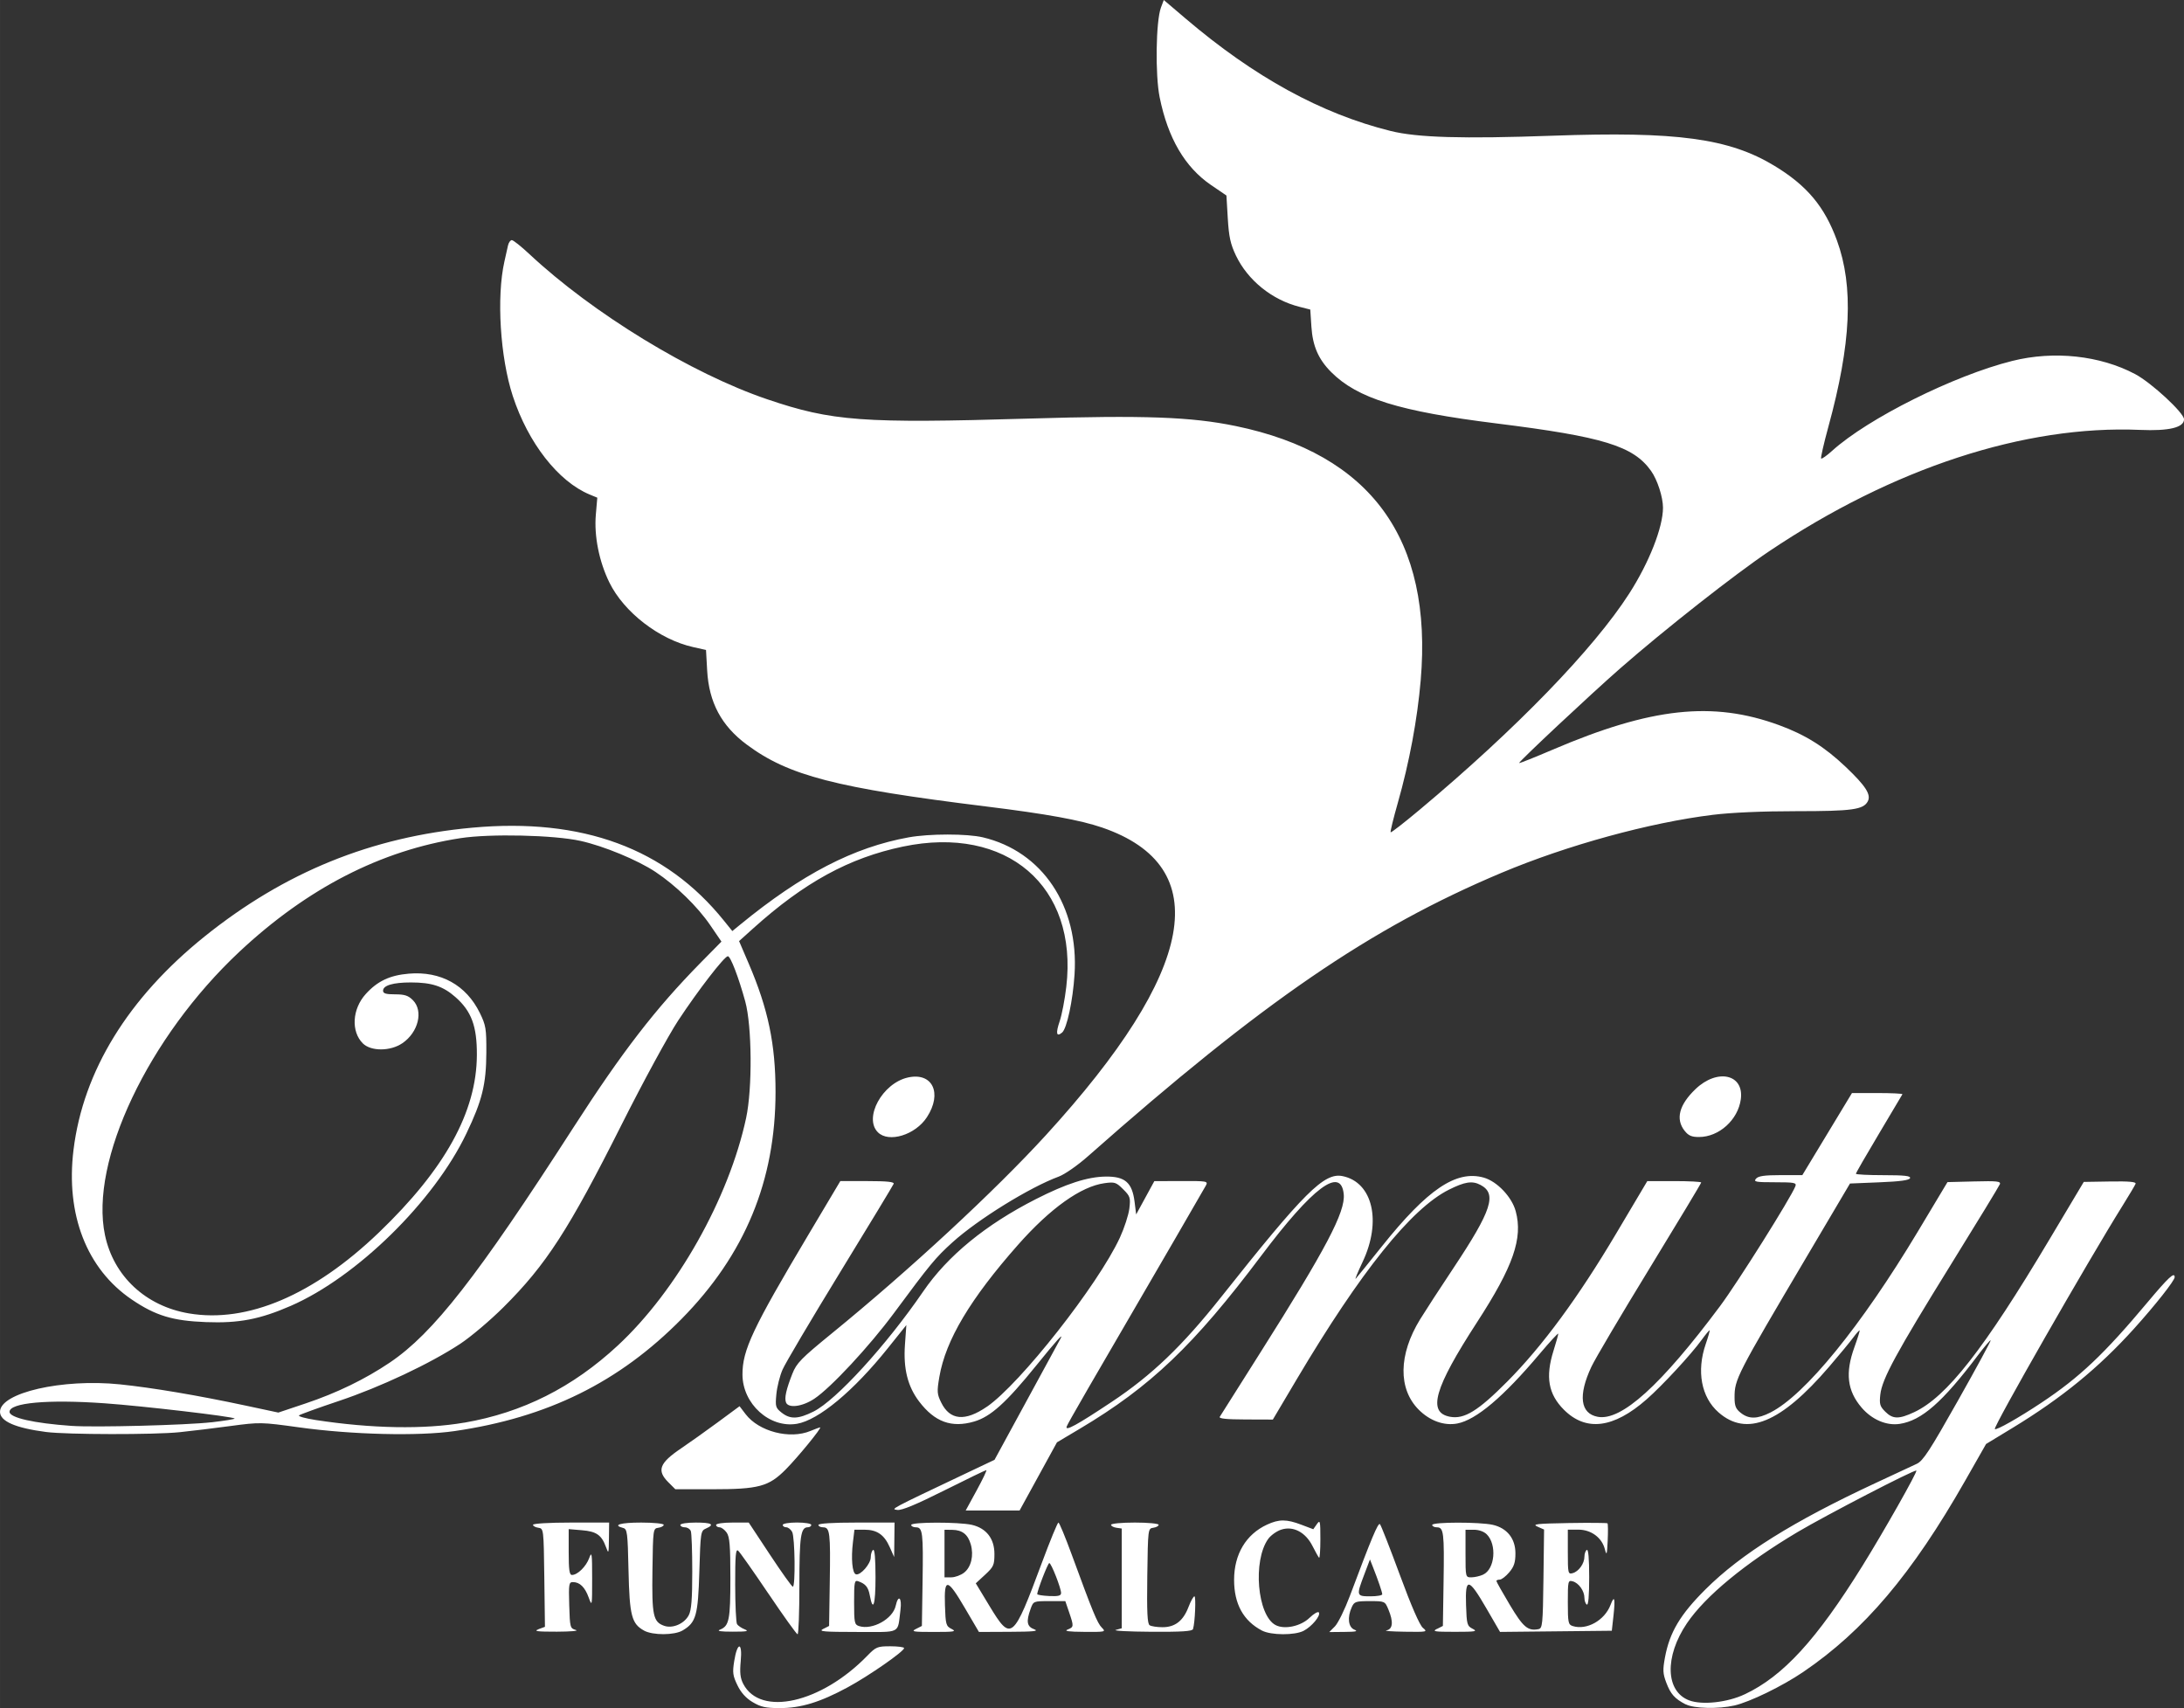
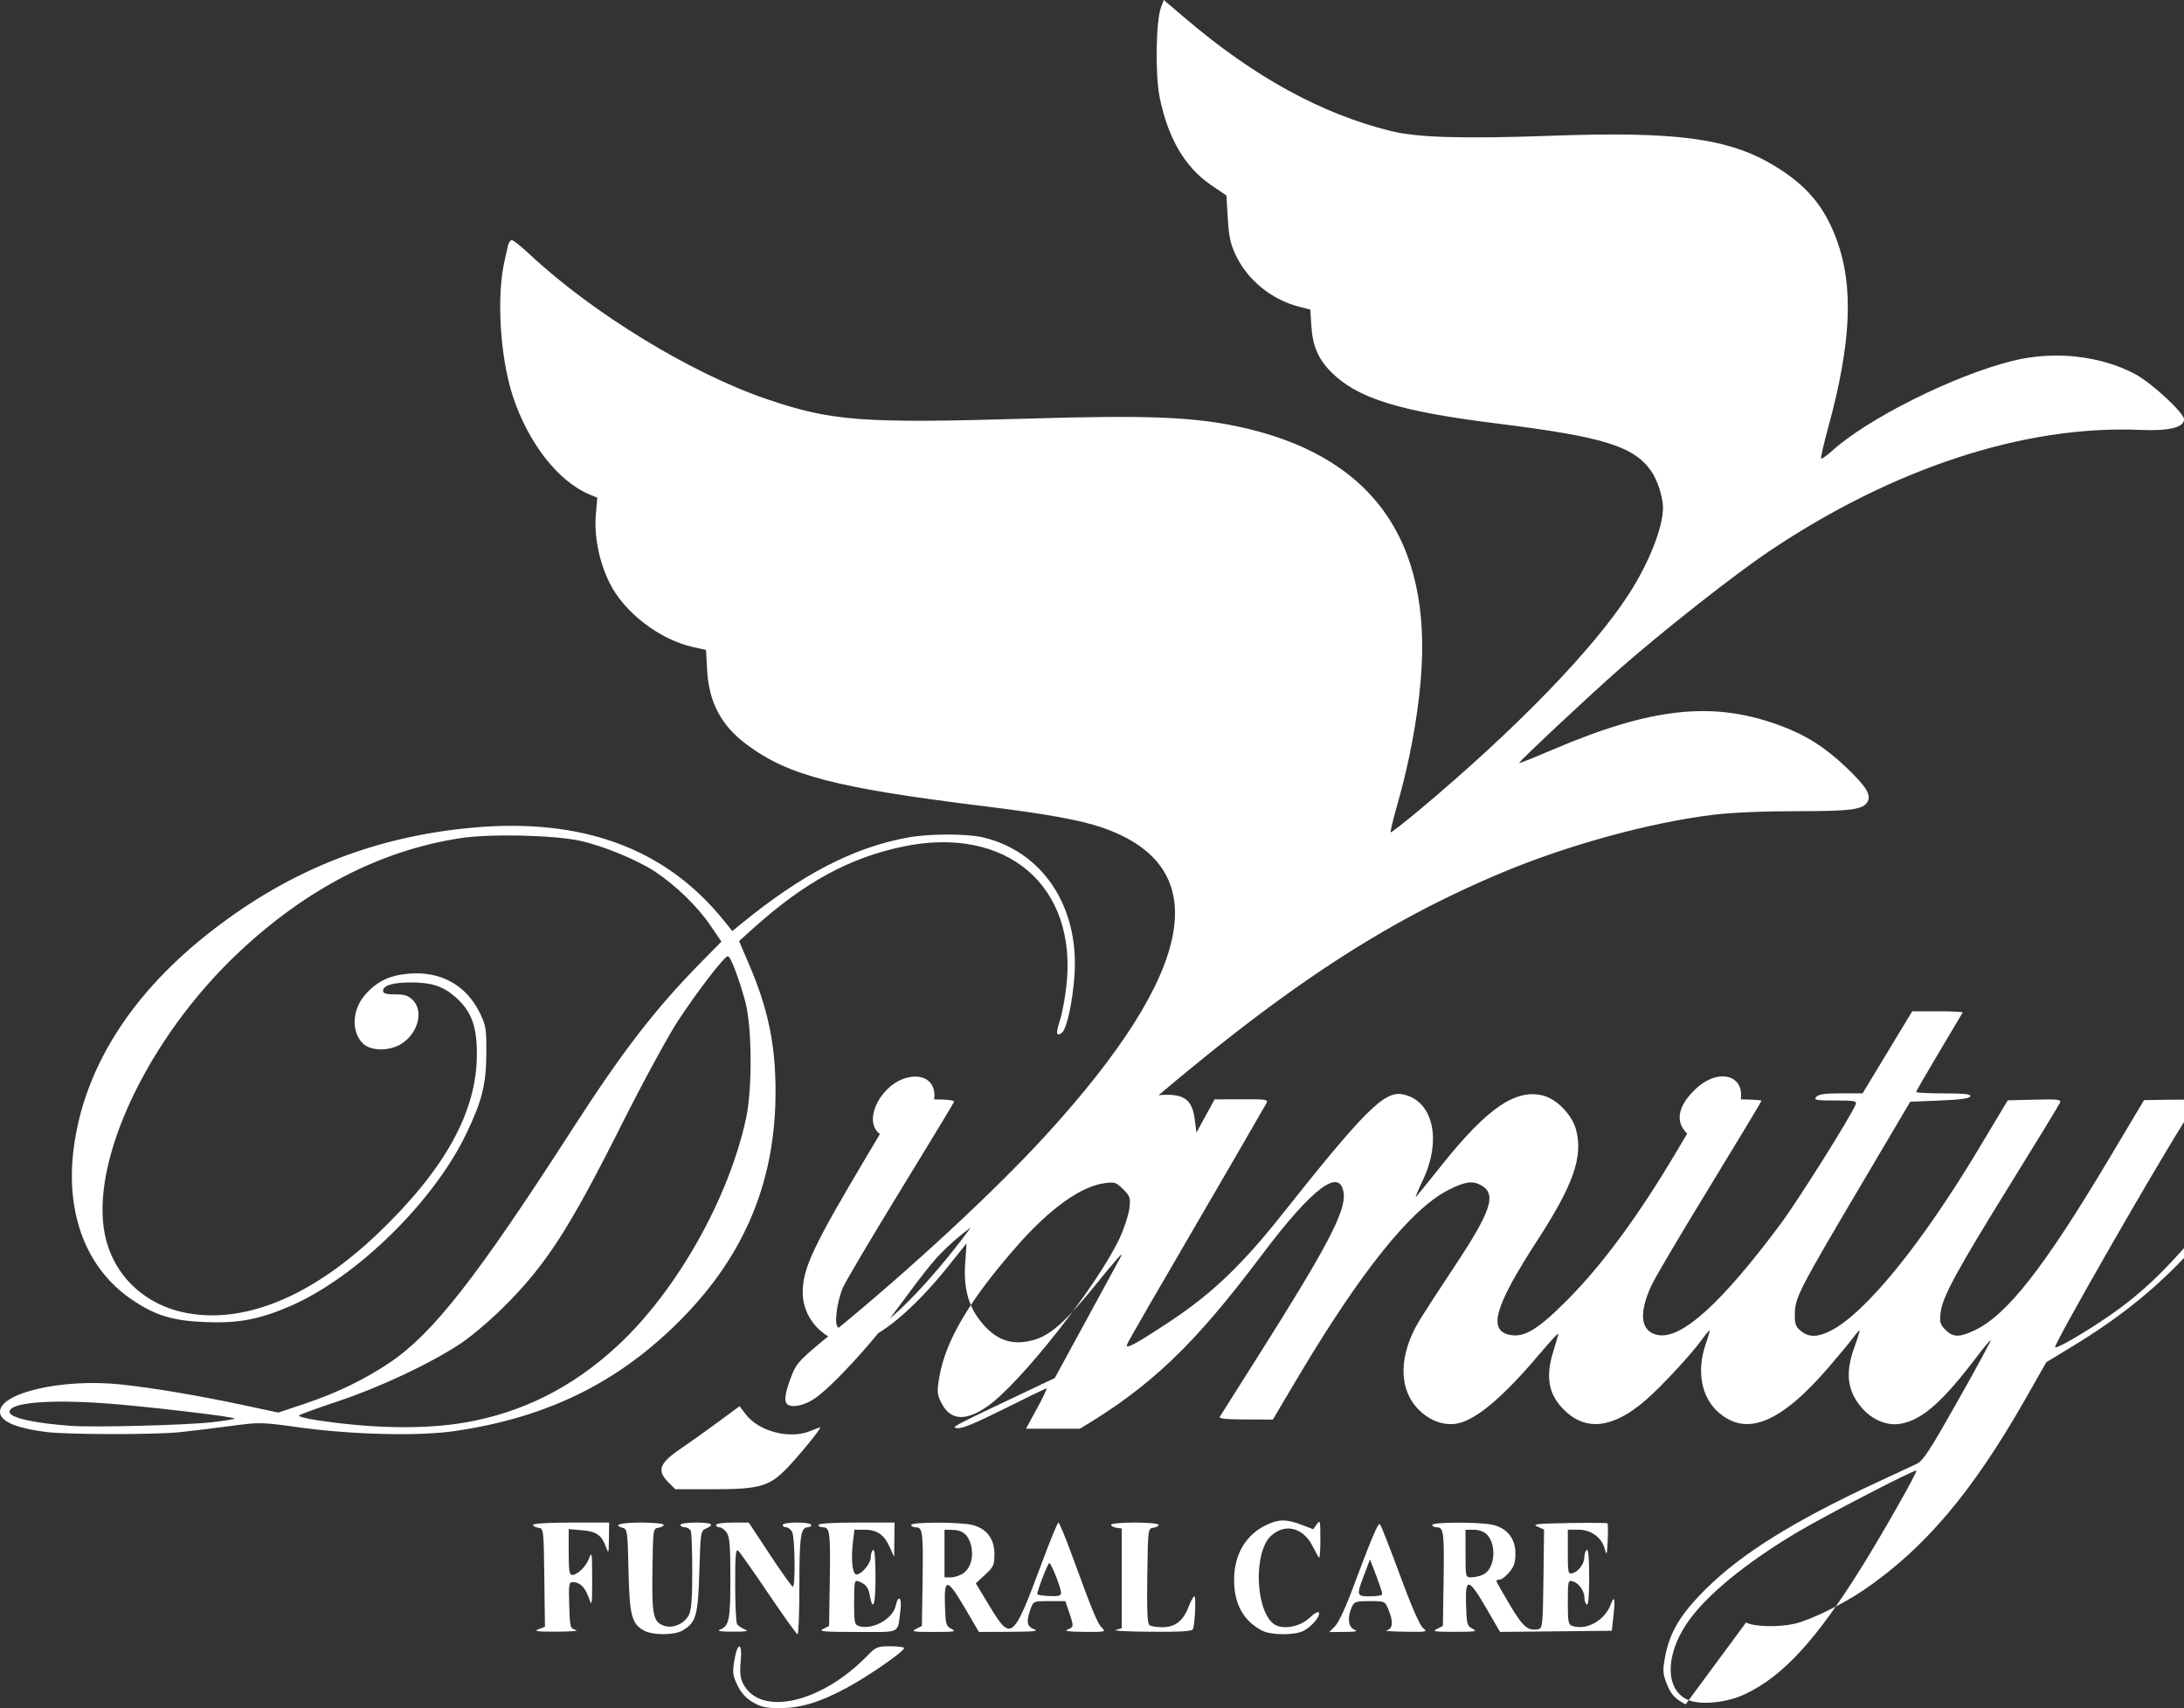
<svg xmlns="http://www.w3.org/2000/svg" xmlns:ns1="http://www.inkscape.org/namespaces/inkscape" xmlns:ns2="http://sodipodi.sourceforge.net/DTD/sodipodi-0.dtd" width="170" height="132.948" viewBox="0 0 44.979 35.176" version="1.1" id="svg1" ns1:version="1.4.2 (ebf0e94, 2025-05-08)" ns2:docname="footer-logo.svg">
  <rect x="0" y="0" width="44.979" height="35.176" fill="#333333" stroke="none" />
  <ns2:namedview id="namedview1" pagecolor="#ffffff" bordercolor="#000000" borderopacity="0.25" ns1:showpageshadow="2" ns1:pageopacity="0.0" ns1:pagecheckerboard="true" ns1:deskcolor="#d1d1d1" ns1:document-units="mm" ns1:zoom="0.76791526" ns1:cx="137.38495" ns1:cy="97.667026" ns1:window-width="1920" ns1:window-height="1057" ns1:window-x="-8" ns1:window-y="-8" ns1:window-maximized="1" ns1:current-layer="layer1" />
  <defs id="defs1" />
  <g ns1:label="Layer 1" ns1:groupmode="layer" id="layer1">
-     <path style="fill:#ffffff;stroke-width:0.049" d="m 15.5,35.053 c -0.137,-0.082 -0.24,-0.196 -0.313,-0.348 -0.095,-0.196 -0.104,-0.261 -0.066,-0.498 0.064,-0.4 0.172,-0.4 0.134,0.001 -0.022,0.238 -0.01,0.35 0.052,0.469 0.352,0.68 1.603,0.398 2.551,-0.575 0.182,-0.187 0.21,-0.199 0.478,-0.199 0.156,0 0.284,0.017 0.284,0.037 -5.93e-4,0.068 -0.727,0.573 -1.162,0.808 -0.569,0.308 -0.966,0.429 -1.403,0.428 -0.286,-3.7e-4 -0.388,-0.023 -0.554,-0.123 z m 19.215,0.046 c -0.226,-0.118 -0.308,-0.21 -0.398,-0.447 -0.071,-0.187 -0.075,-0.262 -0.027,-0.521 0.096,-0.517 0.314,-0.883 0.838,-1.404 0.727,-0.724 1.802,-1.396 3.492,-2.183 0.386,-0.179 0.771,-0.359 0.856,-0.399 0.129,-0.06 0.27,-0.277 0.847,-1.3 0.381,-0.675 0.684,-1.235 0.675,-1.244 -0.009,-0.009 -0.128,0.131 -0.265,0.312 -0.729,0.966 -1.159,1.342 -1.61,1.41 -0.271,0.041 -0.572,-0.088 -0.784,-0.336 -0.296,-0.346 -0.34,-0.713 -0.148,-1.243 0.066,-0.182 0.114,-0.337 0.107,-0.345 -0.007,-0.007 -0.066,0.058 -0.13,0.145 -0.064,0.087 -0.289,0.36 -0.501,0.606 -0.993,1.155 -1.696,1.444 -2.275,0.935 -0.355,-0.312 -0.455,-0.849 -0.263,-1.406 0.051,-0.148 0.087,-0.275 0.08,-0.282 -0.007,-0.007 -0.08,0.081 -0.163,0.195 -0.214,0.297 -0.812,0.943 -1.135,1.226 -0.68,0.597 -1.247,0.668 -1.702,0.214 -0.322,-0.322 -0.384,-0.676 -0.215,-1.215 0.054,-0.171 0.098,-0.329 0.098,-0.351 3.7e-4,-0.022 -0.172,0.165 -0.384,0.416 -0.745,0.884 -1.308,1.36 -1.696,1.433 -0.27,0.051 -0.563,-0.054 -0.792,-0.283 -0.429,-0.429 -0.419,-1.136 0.026,-1.861 0.102,-0.166 0.412,-0.644 0.69,-1.061 0.787,-1.184 0.898,-1.527 0.555,-1.708 -0.17,-0.09 -0.321,-0.067 -0.651,0.098 -0.776,0.388 -1.818,1.687 -3.135,3.906 l -0.491,0.828 -0.563,-0.002 c -0.396,-0.001 -0.553,-0.018 -0.53,-0.055 0.018,-0.03 0.395,-0.627 0.839,-1.328 1.349,-2.132 1.75,-2.892 1.714,-3.256 -0.057,-0.579 -0.638,-0.145 -1.702,1.271 -1.383,1.84 -2.276,2.692 -3.733,3.559 l -0.471,0.28 -0.385,0.702 -0.385,0.702 h -0.555 -0.555 l 0.227,-0.416 c 0.125,-0.229 0.214,-0.416 0.198,-0.416 -0.016,0 -0.406,0.189 -0.866,0.419 -0.579,0.29 -0.877,0.414 -0.967,0.401 -0.137,-0.019 -0.175,0.001 1.426,-0.759 l 0.576,-0.273 0.669,-1.229 c 0.368,-0.676 0.678,-1.246 0.689,-1.266 0.076,-0.138 -0.086,0.042 -0.494,0.547 -0.627,0.775 -0.943,1.06 -1.285,1.16 -0.465,0.135 -0.81,0.009 -1.131,-0.412 -0.236,-0.31 -0.328,-0.676 -0.293,-1.17 l 0.029,-0.405 -0.382,0.477 c -0.703,0.879 -1.427,1.481 -1.871,1.556 -0.562,0.095 -1.119,-0.408 -1.122,-1.012 -0.002,-0.505 0.207,-0.949 1.362,-2.889 l 0.653,-1.097 h 0.56 c 0.402,0 0.554,0.016 0.539,0.056 -0.012,0.031 -0.509,0.852 -1.105,1.825 -0.596,0.973 -1.129,1.874 -1.184,2.002 -0.056,0.128 -0.113,0.356 -0.127,0.506 -0.024,0.255 -0.016,0.281 0.109,0.38 0.178,0.14 0.341,0.134 0.656,-0.023 0.465,-0.232 1.498,-1.362 2.259,-2.473 0.503,-0.734 1.286,-1.376 2.323,-1.903 0.621,-0.316 1.06,-0.458 1.435,-0.463 0.398,-0.005 0.545,0.122 0.595,0.516 l 0.033,0.264 0.187,-0.343 0.187,-0.343 0.556,-0.002 c 0.532,-0.002 0.554,0.002 0.506,0.092 -0.028,0.051 -0.309,0.537 -0.624,1.08 -1.845,3.169 -2.212,3.803 -2.242,3.882 -0.041,0.108 0.208,-0.028 0.929,-0.508 0.824,-0.548 1.452,-1.15 2.244,-2.148 1.721,-2.17 2.128,-2.575 2.506,-2.5 0.623,0.125 0.812,0.932 0.414,1.769 -0.102,0.216 -0.165,0.37 -0.14,0.343 0.025,-0.027 0.267,-0.326 0.537,-0.664 0.94,-1.177 1.531,-1.576 2.098,-1.417 0.274,0.077 0.58,0.398 0.659,0.693 0.151,0.557 -0.051,1.136 -0.795,2.283 -0.885,1.364 -1.027,1.862 -0.559,1.949 0.295,0.055 0.578,-0.119 1.181,-0.726 0.723,-0.728 1.462,-1.732 2.243,-3.049 l 0.64,-1.078 h 0.555 c 0.305,0 0.555,0.013 0.555,0.029 0,0.016 -0.478,0.81 -1.061,1.764 -0.584,0.954 -1.124,1.867 -1.2,2.03 -0.277,0.59 -0.23,0.964 0.13,1.031 0.486,0.091 1.302,-0.647 2.521,-2.282 0.363,-0.487 1.46,-2.233 1.55,-2.467 0.027,-0.072 -0.021,-0.081 -0.421,-0.081 -0.396,0 -0.445,-0.009 -0.391,-0.073 0.046,-0.055 0.171,-0.074 0.508,-0.074 l 0.447,-3.71e-4 0.511,-0.845 0.511,-0.845 0.526,9.6e-5 c 0.289,4.3e-5 0.52,0.011 0.513,0.025 -0.007,0.013 -0.225,0.381 -0.485,0.816 -0.26,0.435 -0.473,0.805 -0.473,0.821 0,0.016 0.255,0.029 0.568,0.029 0.432,0 0.563,0.015 0.547,0.061 -0.014,0.043 -0.204,0.069 -0.629,0.086 l -0.608,0.025 -0.869,1.47 c -1.473,2.492 -1.508,2.56 -1.508,2.937 0,0.175 0.025,0.235 0.129,0.317 0.166,0.131 0.34,0.128 0.611,-0.009 0.712,-0.361 1.864,-1.776 3.033,-3.723 l 0.612,-1.021 0.553,-0.014 c 0.466,-0.012 0.549,-0.003 0.526,0.057 -0.015,0.039 -0.468,0.783 -1.008,1.654 -1.129,1.823 -1.417,2.354 -1.454,2.676 -0.022,0.198 -0.009,0.244 0.101,0.354 0.156,0.156 0.281,0.158 0.596,0.011 0.669,-0.313 1.436,-1.292 2.786,-3.557 l 0.707,-1.185 0.544,-0.009 c 0.393,-0.006 0.538,0.007 0.523,0.048 -0.012,0.031 -0.13,0.229 -0.262,0.441 -0.717,1.147 -2.676,4.572 -2.637,4.61 0.03,0.03 0.489,-0.23 0.96,-0.543 0.785,-0.522 1.289,-0.998 2.182,-2.064 0.437,-0.521 0.562,-0.637 0.562,-0.521 0,0.07 -0.401,0.578 -0.843,1.067 -0.724,0.801 -1.484,1.422 -2.496,2.037 l -0.545,0.331 -0.434,0.762 c -1.093,1.918 -2.078,3.081 -3.332,3.933 -0.429,0.292 -1.096,0.616 -1.416,0.69 -0.331,0.076 -0.833,0.064 -1.003,-0.024 z m 1.217,-0.207 c 0.794,-0.375 1.478,-1.122 2.425,-2.646 0.439,-0.706 1.135,-1.936 1.11,-1.961 -0.03,-0.03 -1.862,0.919 -2.447,1.266 -1.075,0.639 -1.898,1.317 -2.278,1.878 -0.465,0.687 -0.443,1.407 0.05,1.589 0.267,0.099 0.786,0.041 1.139,-0.126 z m -15.607,-5.922 c 0.685,-0.472 2.292,-2.515 2.739,-3.483 0.091,-0.198 0.179,-0.468 0.195,-0.6 0.026,-0.222 0.017,-0.252 -0.128,-0.396 -0.144,-0.144 -0.174,-0.154 -0.384,-0.125 -0.484,0.066 -1.115,0.516 -1.779,1.267 -0.986,1.116 -1.493,1.966 -1.622,2.721 -0.052,0.303 -0.048,0.355 0.037,0.528 0.18,0.368 0.492,0.397 0.942,0.087 z m -7.058,4.611 c -0.259,-0.141 -0.302,-0.306 -0.323,-1.24 -0.017,-0.786 -0.026,-0.853 -0.112,-0.875 -0.228,-0.06 -0.055,-0.111 0.372,-0.111 0.256,0 0.465,0.021 0.465,0.046 0,0.025 -0.05,0.053 -0.11,0.061 -0.109,0.015 -0.11,0.025 -0.122,0.873 -0.013,0.935 0.014,1.066 0.241,1.146 0.175,0.062 0.417,-0.043 0.508,-0.22 0.053,-0.103 0.071,-0.329 0.071,-0.896 0,-0.417 -0.013,-0.793 -0.03,-0.835 -0.016,-0.043 -0.071,-0.077 -0.122,-0.077 -0.051,0 -0.093,-0.022 -0.093,-0.049 0,-0.028 0.139,-0.049 0.318,-0.049 0.33,0 0.398,0.04 0.208,0.123 -0.107,0.047 -0.111,0.076 -0.135,0.881 -0.027,0.912 -0.067,1.054 -0.345,1.218 -0.17,0.1 -0.611,0.102 -0.794,0.003 z m 2.559,-0.761 c -0.31,-0.46 -0.591,-0.859 -0.625,-0.887 -0.049,-0.04 -0.061,0.105 -0.06,0.702 3.89e-4,0.414 0.018,0.78 0.038,0.812 0.021,0.032 0.092,0.081 0.158,0.107 0.096,0.038 0.044,0.048 -0.246,0.048 -0.26,0 -0.336,-0.013 -0.26,-0.043 0.186,-0.075 0.211,-0.202 0.211,-1.063 0,-0.668 -0.015,-0.846 -0.076,-0.934 -0.042,-0.06 -0.108,-0.109 -0.147,-0.109 -0.039,0 -0.071,-0.022 -0.071,-0.049 0,-0.028 0.145,-0.049 0.336,-0.049 h 0.336 l 0.436,0.66 c 0.24,0.363 0.452,0.661 0.472,0.661 0.056,0.002 0.044,-1.021 -0.014,-1.129 -0.028,-0.052 -0.083,-0.095 -0.122,-0.095 -0.039,0 -0.072,-0.022 -0.072,-0.049 0,-0.027 0.131,-0.049 0.294,-0.049 0.163,0 0.294,0.022 0.294,0.049 0,0.027 -0.032,0.049 -0.072,0.049 -0.146,0 -0.173,0.191 -0.173,1.197 0,0.554 -0.017,1.007 -0.037,1.007 -0.02,-3.71e-4 -0.29,-0.377 -0.6,-0.837 z m 10.167,0.761 c -0.386,-0.201 -0.578,-0.55 -0.577,-1.049 0.001,-0.525 0.245,-0.933 0.675,-1.133 0.25,-0.116 0.404,-0.116 0.71,3.7e-4 l 0.246,0.093 0.073,-0.104 c 0.067,-0.096 0.073,-0.072 0.073,0.307 0,0.226 -0.012,0.399 -0.027,0.384 -0.015,-0.015 -0.075,-0.123 -0.135,-0.241 -0.144,-0.286 -0.399,-0.419 -0.646,-0.337 -0.094,0.031 -0.214,0.117 -0.267,0.191 -0.321,0.45 -0.225,1.572 0.151,1.773 0.183,0.098 0.521,0.026 0.702,-0.15 0.089,-0.086 0.175,-0.135 0.191,-0.109 0.041,0.066 -0.146,0.291 -0.314,0.378 -0.184,0.095 -0.668,0.093 -0.856,-0.004 z m -14.906,-0.029 0.136,-0.05 -0.013,-1.012 c -0.013,-1.008 -0.014,-1.012 -0.123,-1.028 -0.061,-0.009 -0.11,-0.036 -0.11,-0.061 0,-0.026 0.333,-0.046 0.784,-0.046 h 0.784 l -0.004,0.331 c -0.004,0.312 -0.007,0.322 -0.061,0.173 -0.09,-0.247 -0.196,-0.322 -0.496,-0.346 l -0.272,-0.023 v 0.472 c 0,0.37 0.015,0.472 0.068,0.472 0.114,0 0.291,-0.174 0.355,-0.349 0.053,-0.147 0.06,-0.098 0.06,0.422 2.41e-4,0.571 -0.002,0.582 -0.071,0.392 -0.077,-0.214 -0.184,-0.318 -0.325,-0.318 -0.083,0 -0.089,0.041 -0.076,0.476 0.014,0.46 0.018,0.477 0.137,0.51 0.067,0.019 -0.109,0.034 -0.392,0.035 -0.403,7.4e-4 -0.485,-0.01 -0.379,-0.049 z m 5.866,-0.006 0.122,-0.062 0.014,-0.905 c 0.016,-1.017 0.003,-1.126 -0.137,-1.126 -0.053,0 -0.097,-0.022 -0.097,-0.049 0,-0.031 0.294,-0.049 0.784,-0.049 h 0.784 l -0.004,0.355 -0.004,0.355 -0.09,-0.202 C 18.211,31.605 18.062,31.502 17.803,31.502 h -0.206 l -0.031,0.257 c -0.041,0.339 -0.014,0.637 0.06,0.661 0.092,0.031 0.307,-0.214 0.307,-0.35 0,-0.067 0.022,-0.135 0.049,-0.152 0.032,-0.02 0.049,0.18 0.049,0.563 0,0.57 -0.051,0.731 -0.118,0.373 -0.032,-0.171 -0.086,-0.236 -0.237,-0.29 -0.078,-0.028 -0.086,0.012 -0.086,0.43 0,0.424 0.008,0.463 0.102,0.493 0.274,0.087 0.696,-0.147 0.755,-0.419 0.053,-0.24 0.131,-0.17 0.098,0.087 -0.065,0.503 0.034,0.453 -0.895,0.453 -0.693,-5.56e-4 -0.801,-0.01 -0.697,-0.063 z m 1.911,0 0.122,-0.062 0.014,-0.905 c 0.016,-1.017 0.003,-1.126 -0.137,-1.126 -0.053,0 -0.097,-0.022 -0.097,-0.049 0,-0.062 0.981,-0.063 1.249,-0.002 0.298,0.069 0.465,0.284 0.465,0.598 0,0.23 -0.017,0.267 -0.192,0.429 l -0.192,0.177 0.281,0.465 c 0.449,0.742 0.486,0.711 1.083,-0.895 0.168,-0.451 0.32,-0.821 0.338,-0.821 0.018,0 0.139,0.292 0.27,0.649 0.437,1.193 0.531,1.422 0.623,1.514 0.089,0.089 0.08,0.091 -0.362,0.088 -0.321,-0.002 -0.421,-0.016 -0.343,-0.047 0.131,-0.053 0.132,-0.063 0.032,-0.357 l -0.078,-0.229 h -0.329 c -0.328,0 -0.329,3.71e-4 -0.387,0.163 -0.094,0.259 -0.075,0.362 0.076,0.417 0.103,0.038 -0.016,0.05 -0.502,0.052 l -0.637,0.003 -0.287,-0.489 c -0.365,-0.623 -0.432,-0.633 -0.413,-0.062 0.013,0.4 0.022,0.431 0.137,0.489 0.107,0.054 0.059,0.062 -0.367,0.062 -0.427,0 -0.474,-0.008 -0.367,-0.062 z m 2.989,-0.738 c 0,-0.102 -0.203,-0.619 -0.243,-0.619 -0.029,0 -0.249,0.568 -0.248,0.64 2.96e-4,0.015 0.111,0.033 0.245,0.039 0.187,0.009 0.245,-0.006 0.245,-0.06 z m -1.997,-0.422 c 0.146,-0.115 0.202,-0.354 0.137,-0.582 -0.059,-0.205 -0.176,-0.297 -0.382,-0.299 l -0.159,-0.002 v 0.49 0.49 h 0.14 c 0.077,0 0.196,-0.044 0.264,-0.097 z m 3.124,1.18 0.122,-0.034 v -1.027 -1.027 l -0.11,-0.016 c -0.061,-0.009 -0.11,-0.036 -0.11,-0.061 0,-0.025 0.22,-0.046 0.49,-0.046 0.27,0 0.49,0.021 0.49,0.046 0,0.025 -0.05,0.053 -0.11,0.061 -0.11,0.016 -0.11,0.021 -0.124,0.992 -0.01,0.748 0.001,0.986 0.049,1.016 0.034,0.022 0.153,0.04 0.264,0.04 0.258,9.25e-4 0.427,-0.13 0.536,-0.416 0.046,-0.121 0.101,-0.22 0.122,-0.22 0.035,0 0.012,0.541 -0.029,0.674 -0.014,0.046 -0.228,0.06 -0.866,0.056 -0.466,-0.003 -0.792,-0.02 -0.724,-0.039 z m 4.513,-0.074 c 0.064,-0.065 0.202,-0.346 0.307,-0.625 0.447,-1.194 0.583,-1.518 0.62,-1.479 0.022,0.023 0.206,0.493 0.41,1.046 0.236,0.641 0.408,1.035 0.475,1.09 0.101,0.083 0.089,0.086 -0.378,0.079 -0.266,-0.004 -0.434,-0.016 -0.373,-0.028 0.132,-0.025 0.146,-0.178 0.039,-0.432 -0.071,-0.169 -0.073,-0.17 -0.384,-0.17 -0.288,0 -0.318,0.01 -0.37,0.125 -0.095,0.209 -0.072,0.411 0.053,0.462 0.084,0.034 0.035,0.045 -0.203,0.047 l -0.313,0.003 z m 0.974,-0.66 c 0,-0.043 -0.086,-0.295 -0.195,-0.57 l -0.058,-0.147 -0.118,0.312 c -0.165,0.436 -0.162,0.447 0.127,0.447 0.135,0 0.245,-0.019 0.245,-0.043 z m 1.127,0.714 0.122,-0.062 0.014,-0.905 c 0.016,-1.017 0.003,-1.126 -0.137,-1.126 -0.053,0 -0.097,-0.022 -0.097,-0.049 0,-0.062 0.981,-0.063 1.249,-0.002 0.294,0.068 0.465,0.284 0.465,0.586 0,0.187 -0.028,0.274 -0.127,0.391 -0.07,0.083 -0.158,0.151 -0.196,0.151 -0.038,-2e-6 -0.069,0.013 -0.069,0.028 0,0.016 0.124,0.236 0.276,0.491 0.275,0.461 0.372,0.543 0.59,0.501 0.083,-0.016 0.091,-0.094 0.103,-1.034 l 0.013,-1.017 -0.136,-0.06 c -0.116,-0.052 -0.022,-0.062 0.643,-0.074 0.428,-0.007 0.788,-0.004 0.799,0.006 0.011,0.011 0.013,0.171 0.004,0.357 -0.014,0.293 -0.022,0.316 -0.058,0.176 -0.062,-0.24 -0.284,-0.403 -0.547,-0.403 H 32.289 v 0.461 c 0,0.439 0.005,0.46 0.099,0.435 0.125,-0.033 0.243,-0.198 0.243,-0.34 0,-0.06 0.022,-0.122 0.049,-0.139 0.032,-0.02 0.049,0.18 0.049,0.563 0,0.383 -0.017,0.583 -0.049,0.563 -0.027,-0.017 -0.049,-0.079 -0.049,-0.139 0,-0.142 -0.118,-0.308 -0.243,-0.34 -0.095,-0.025 -0.099,-0.004 -0.099,0.432 0,0.418 0.009,0.46 0.1,0.489 0.288,0.092 0.659,-0.116 0.78,-0.436 0.08,-0.211 0.1,-0.137 0.061,0.217 l -0.035,0.316 -1.151,0.012 -1.151,0.012 -0.284,-0.49 c -0.364,-0.628 -0.436,-0.639 -0.416,-0.063 0.013,0.4 0.022,0.431 0.137,0.489 0.107,0.054 0.059,0.062 -0.367,0.062 -0.427,0 -0.474,-0.008 -0.367,-0.062 z m 0.952,-1.12 c 0.241,-0.11 0.286,-0.617 0.074,-0.828 -0.058,-0.058 -0.162,-0.095 -0.267,-0.095 h -0.171 v 0.49 c 0,0.487 5.55e-4,0.49 0.12,0.49 0.066,0 0.176,-0.025 0.244,-0.056 z M 13.764,30.525 c -0.242,-0.242 -0.184,-0.396 0.262,-0.697 0.168,-0.113 0.507,-0.355 0.755,-0.537 l 0.45,-0.332 0.125,0.164 c 0.273,0.358 0.911,0.523 1.336,0.345 0.097,-0.04 0.186,-0.073 0.198,-0.073 0.044,0 -0.458,0.614 -0.706,0.864 -0.352,0.355 -0.554,0.41 -1.521,0.41 H 13.908 Z M 0.95,29.49 C 0.315,29.407 0,29.269 0,29.074 0,28.681 1.286,28.387 2.47,28.509 c 0.669,0.069 1.599,0.226 2.588,0.437 l 0.674,0.144 0.558,-0.187 c 0.647,-0.217 1.228,-0.499 1.738,-0.843 0.893,-0.602 1.8,-1.763 3.779,-4.837 1.009,-1.567 1.69,-2.448 2.624,-3.399 L 14.858,19.391 14.628,19.054 C 14.363,18.666 13.919,18.235 13.498,17.955 13.13,17.711 12.435,17.423 11.955,17.317 11.41,17.196 10.095,17.166 9.481,17.261 7.843,17.513 6.326,18.293 4.929,19.601 3.055,21.357 1.841,23.916 2.162,25.436 c 0.178,0.846 0.839,1.462 1.73,1.612 1.202,0.203 2.567,-0.378 3.908,-1.663 C 9.164,24.076 9.816,22.898 9.821,21.727 9.824,21.133 9.71,20.824 9.379,20.533 9.125,20.309 8.89,20.232 8.462,20.232 c -0.366,0 -0.573,0.061 -0.573,0.17 0,0.057 0.058,0.075 0.247,0.075 0.197,0 0.272,0.024 0.367,0.12 0.221,0.221 0.113,0.663 -0.217,0.887 -0.247,0.168 -0.647,0.169 -0.814,0.003 -0.246,-0.246 -0.219,-0.708 0.06,-1.016 0.24,-0.266 0.496,-0.387 0.889,-0.42 0.655,-0.055 1.179,0.235 1.46,0.807 0.126,0.257 0.137,0.325 0.135,0.819 -0.003,0.651 -0.085,0.987 -0.411,1.666 C 8.938,24.741 7.347,26.301 5.987,26.893 5.351,27.17 4.916,27.253 4.242,27.227 3.554,27.201 3.201,27.093 2.712,26.761 1.785,26.131 1.35,25.011 1.514,23.678 1.713,22.058 2.64,20.55 4.214,19.285 5.862,17.961 7.651,17.234 9.726,17.045 11.994,16.838 13.709,17.47 14.906,18.956 l 0.176,0.218 0.164,-0.134 c 1.267,-1.038 2.334,-1.591 3.469,-1.796 0.425,-0.077 1.201,-0.077 1.526,-3.71e-4 1.226,0.289 1.98,1.416 1.889,2.825 -0.035,0.539 -0.158,1.114 -0.257,1.196 -0.117,0.097 -0.134,0.016 -0.049,-0.234 0.044,-0.129 0.106,-0.448 0.136,-0.708 0.245,-2.074 -1.227,-3.336 -3.366,-2.888 -1.106,0.232 -2.03,0.737 -3.083,1.685 l -0.29,0.261 0.199,0.464 c 0.4,0.932 0.552,1.661 0.552,2.64 0,1.83 -0.63,3.353 -1.935,4.677 -1.286,1.304 -2.757,2.031 -4.679,2.31 C 8.617,29.579 7.244,29.546 6.149,29.393 5.382,29.287 5.352,29.286 4.753,29.366 c -0.337,0.045 -0.811,0.103 -1.053,0.128 -0.523,0.054 -2.323,0.051 -2.749,-0.004 z m 3.4,-0.199 c 0.277,-0.032 0.494,-0.067 0.482,-0.079 -0.041,-0.041 -1.885,-0.257 -2.676,-0.313 -1.172,-0.083 -1.96,-0.012 -1.96,0.176 0,0.121 0.503,0.235 1.274,0.289 0.484,0.034 2.364,-0.015 2.88,-0.074 z m 5.212,0.007 c 1.199,-0.207 2.231,-0.726 3.161,-1.589 1.215,-1.128 2.288,-3.03 2.643,-4.685 0.131,-0.611 0.121,-1.893 -0.018,-2.401 -0.137,-0.498 -0.303,-0.931 -0.358,-0.931 -0.071,0 -0.615,0.705 -1.022,1.323 -0.204,0.31 -0.725,1.268 -1.159,2.131 -1.095,2.179 -1.562,2.901 -2.441,3.775 -0.272,0.271 -0.672,0.609 -0.887,0.751 -0.62,0.409 -1.648,0.893 -2.499,1.178 -0.431,0.144 -0.802,0.279 -0.824,0.298 -0.022,0.02 0.132,0.062 0.343,0.095 1.15,0.177 2.237,0.196 3.061,0.054 z m 6.625,-0.419 c -0.035,-0.091 0.005,-0.267 0.132,-0.59 0.086,-0.218 0.18,-0.314 0.81,-0.828 1.601,-1.305 3.358,-2.932 4.411,-4.084 3.101,-3.392 3.493,-5.532 1.158,-6.335 C 22.243,16.887 21.563,16.763 20.309,16.608 c -3.096,-0.382 -4.068,-0.633 -4.931,-1.275 -0.52,-0.386 -0.777,-0.867 -0.814,-1.523 l -0.024,-0.425 -0.264,-0.059 c -0.698,-0.156 -1.424,-0.716 -1.726,-1.33 -0.212,-0.432 -0.317,-0.959 -0.279,-1.398 l 0.03,-0.349 -0.155,-0.064 C 11.497,9.917 10.876,9.121 10.56,8.154 10.301,7.359 10.223,6.119 10.388,5.386 c 0.027,-0.121 0.061,-0.27 0.074,-0.331 0.014,-0.061 0.049,-0.11 0.079,-0.11 0.03,0 0.193,0.13 0.362,0.288 1.306,1.221 3.334,2.459 4.899,2.99 1.335,0.453 1.963,0.499 5.392,0.397 2.378,-0.071 3.338,-0.036 4.257,0.154 2.784,0.576 4.058,2.328 3.808,5.237 -0.069,0.805 -0.234,1.688 -0.471,2.522 -0.092,0.323 -0.159,0.596 -0.148,0.607 0.011,0.011 0.279,-0.198 0.597,-0.464 1.982,-1.659 3.583,-3.31 4.316,-4.452 0.411,-0.64 0.696,-1.364 0.696,-1.769 0,-0.218 -0.116,-0.576 -0.246,-0.758 C 33.638,9.184 33.017,8.994 30.819,8.72 28.817,8.471 27.957,8.204 27.417,7.664 27.153,7.4 27.034,7.128 27.008,6.726 L 26.985,6.375 26.765,6.319 C 26.198,6.177 25.698,5.773 25.454,5.263 25.341,5.026 25.309,4.878 25.286,4.498 L 25.258,4.026 24.939,3.809 C 24.403,3.442 24.053,2.845 23.883,2.004 23.789,1.543 23.805,0.437 23.909,0.157 L 23.968,0 24.417,0.382 c 1.414,1.204 2.795,1.961 4.222,2.315 0.551,0.137 1.478,0.164 3.332,0.098 2.565,-0.092 3.639,0.054 4.574,0.62 0.669,0.406 1.031,0.838 1.286,1.535 0.348,0.954 0.294,2.124 -0.177,3.843 -0.094,0.344 -0.161,0.637 -0.148,0.65 0.013,0.013 0.115,-0.058 0.226,-0.159 0.739,-0.668 2.509,-1.551 3.709,-1.851 0.858,-0.215 1.809,-0.113 2.532,0.271 0.336,0.178 1.007,0.799 1.007,0.931 0,0.169 -0.31,0.244 -0.906,0.218 -2.372,-0.102 -5.086,0.785 -7.638,2.499 -0.707,0.475 -2.157,1.614 -3.068,2.412 -0.611,0.535 -2.1,1.93 -2.082,1.95 0.007,0.008 0.318,-0.116 0.692,-0.276 2.03,-0.868 3.295,-1.005 4.661,-0.505 0.541,0.198 0.937,0.446 1.373,0.86 0.414,0.394 0.528,0.572 0.454,0.711 -0.091,0.169 -0.32,0.201 -1.469,0.201 -0.697,0 -1.336,0.028 -1.72,0.075 -1.304,0.16 -3.003,0.626 -4.355,1.195 -2.703,1.137 -4.915,2.653 -8.505,5.827 -0.223,0.198 -0.487,0.381 -0.612,0.428 -0.597,0.22 -1.664,0.88 -2.187,1.352 -0.35,0.316 -0.459,0.448 -1.208,1.46 -0.505,0.683 -1.3,1.538 -1.641,1.764 -0.246,0.163 -0.533,0.2 -0.582,0.075 z m 1.893,-5.561 c -0.297,-0.297 0.091,-1.009 0.616,-1.128 0.508,-0.115 0.718,0.321 0.393,0.818 -0.238,0.365 -0.786,0.533 -1.009,0.31 z m 16.614,-0.031 c -0.19,-0.242 -0.113,-0.535 0.225,-0.859 0.45,-0.43 1.002,-0.307 0.933,0.208 -0.057,0.426 -0.449,0.779 -0.862,0.779 -0.152,0 -0.217,-0.028 -0.296,-0.129 z" id="path3" />
+     <path style="fill:#ffffff;stroke-width:0.049" d="m 15.5,35.053 c -0.137,-0.082 -0.24,-0.196 -0.313,-0.348 -0.095,-0.196 -0.104,-0.261 -0.066,-0.498 0.064,-0.4 0.172,-0.4 0.134,0.001 -0.022,0.238 -0.01,0.35 0.052,0.469 0.352,0.68 1.603,0.398 2.551,-0.575 0.182,-0.187 0.21,-0.199 0.478,-0.199 0.156,0 0.284,0.017 0.284,0.037 -5.93e-4,0.068 -0.727,0.573 -1.162,0.808 -0.569,0.308 -0.966,0.429 -1.403,0.428 -0.286,-3.7e-4 -0.388,-0.023 -0.554,-0.123 z m 19.215,0.046 c -0.226,-0.118 -0.308,-0.21 -0.398,-0.447 -0.071,-0.187 -0.075,-0.262 -0.027,-0.521 0.096,-0.517 0.314,-0.883 0.838,-1.404 0.727,-0.724 1.802,-1.396 3.492,-2.183 0.386,-0.179 0.771,-0.359 0.856,-0.399 0.129,-0.06 0.27,-0.277 0.847,-1.3 0.381,-0.675 0.684,-1.235 0.675,-1.244 -0.009,-0.009 -0.128,0.131 -0.265,0.312 -0.729,0.966 -1.159,1.342 -1.61,1.41 -0.271,0.041 -0.572,-0.088 -0.784,-0.336 -0.296,-0.346 -0.34,-0.713 -0.148,-1.243 0.066,-0.182 0.114,-0.337 0.107,-0.345 -0.007,-0.007 -0.066,0.058 -0.13,0.145 -0.064,0.087 -0.289,0.36 -0.501,0.606 -0.993,1.155 -1.696,1.444 -2.275,0.935 -0.355,-0.312 -0.455,-0.849 -0.263,-1.406 0.051,-0.148 0.087,-0.275 0.08,-0.282 -0.007,-0.007 -0.08,0.081 -0.163,0.195 -0.214,0.297 -0.812,0.943 -1.135,1.226 -0.68,0.597 -1.247,0.668 -1.702,0.214 -0.322,-0.322 -0.384,-0.676 -0.215,-1.215 0.054,-0.171 0.098,-0.329 0.098,-0.351 3.7e-4,-0.022 -0.172,0.165 -0.384,0.416 -0.745,0.884 -1.308,1.36 -1.696,1.433 -0.27,0.051 -0.563,-0.054 -0.792,-0.283 -0.429,-0.429 -0.419,-1.136 0.026,-1.861 0.102,-0.166 0.412,-0.644 0.69,-1.061 0.787,-1.184 0.898,-1.527 0.555,-1.708 -0.17,-0.09 -0.321,-0.067 -0.651,0.098 -0.776,0.388 -1.818,1.687 -3.135,3.906 l -0.491,0.828 -0.563,-0.002 c -0.396,-0.001 -0.553,-0.018 -0.53,-0.055 0.018,-0.03 0.395,-0.627 0.839,-1.328 1.349,-2.132 1.75,-2.892 1.714,-3.256 -0.057,-0.579 -0.638,-0.145 -1.702,1.271 -1.383,1.84 -2.276,2.692 -3.733,3.559 h -0.555 -0.555 l 0.227,-0.416 c 0.125,-0.229 0.214,-0.416 0.198,-0.416 -0.016,0 -0.406,0.189 -0.866,0.419 -0.579,0.29 -0.877,0.414 -0.967,0.401 -0.137,-0.019 -0.175,0.001 1.426,-0.759 l 0.576,-0.273 0.669,-1.229 c 0.368,-0.676 0.678,-1.246 0.689,-1.266 0.076,-0.138 -0.086,0.042 -0.494,0.547 -0.627,0.775 -0.943,1.06 -1.285,1.16 -0.465,0.135 -0.81,0.009 -1.131,-0.412 -0.236,-0.31 -0.328,-0.676 -0.293,-1.17 l 0.029,-0.405 -0.382,0.477 c -0.703,0.879 -1.427,1.481 -1.871,1.556 -0.562,0.095 -1.119,-0.408 -1.122,-1.012 -0.002,-0.505 0.207,-0.949 1.362,-2.889 l 0.653,-1.097 h 0.56 c 0.402,0 0.554,0.016 0.539,0.056 -0.012,0.031 -0.509,0.852 -1.105,1.825 -0.596,0.973 -1.129,1.874 -1.184,2.002 -0.056,0.128 -0.113,0.356 -0.127,0.506 -0.024,0.255 -0.016,0.281 0.109,0.38 0.178,0.14 0.341,0.134 0.656,-0.023 0.465,-0.232 1.498,-1.362 2.259,-2.473 0.503,-0.734 1.286,-1.376 2.323,-1.903 0.621,-0.316 1.06,-0.458 1.435,-0.463 0.398,-0.005 0.545,0.122 0.595,0.516 l 0.033,0.264 0.187,-0.343 0.187,-0.343 0.556,-0.002 c 0.532,-0.002 0.554,0.002 0.506,0.092 -0.028,0.051 -0.309,0.537 -0.624,1.08 -1.845,3.169 -2.212,3.803 -2.242,3.882 -0.041,0.108 0.208,-0.028 0.929,-0.508 0.824,-0.548 1.452,-1.15 2.244,-2.148 1.721,-2.17 2.128,-2.575 2.506,-2.5 0.623,0.125 0.812,0.932 0.414,1.769 -0.102,0.216 -0.165,0.37 -0.14,0.343 0.025,-0.027 0.267,-0.326 0.537,-0.664 0.94,-1.177 1.531,-1.576 2.098,-1.417 0.274,0.077 0.58,0.398 0.659,0.693 0.151,0.557 -0.051,1.136 -0.795,2.283 -0.885,1.364 -1.027,1.862 -0.559,1.949 0.295,0.055 0.578,-0.119 1.181,-0.726 0.723,-0.728 1.462,-1.732 2.243,-3.049 l 0.64,-1.078 h 0.555 c 0.305,0 0.555,0.013 0.555,0.029 0,0.016 -0.478,0.81 -1.061,1.764 -0.584,0.954 -1.124,1.867 -1.2,2.03 -0.277,0.59 -0.23,0.964 0.13,1.031 0.486,0.091 1.302,-0.647 2.521,-2.282 0.363,-0.487 1.46,-2.233 1.55,-2.467 0.027,-0.072 -0.021,-0.081 -0.421,-0.081 -0.396,0 -0.445,-0.009 -0.391,-0.073 0.046,-0.055 0.171,-0.074 0.508,-0.074 l 0.447,-3.71e-4 0.511,-0.845 0.511,-0.845 0.526,9.6e-5 c 0.289,4.3e-5 0.52,0.011 0.513,0.025 -0.007,0.013 -0.225,0.381 -0.485,0.816 -0.26,0.435 -0.473,0.805 -0.473,0.821 0,0.016 0.255,0.029 0.568,0.029 0.432,0 0.563,0.015 0.547,0.061 -0.014,0.043 -0.204,0.069 -0.629,0.086 l -0.608,0.025 -0.869,1.47 c -1.473,2.492 -1.508,2.56 -1.508,2.937 0,0.175 0.025,0.235 0.129,0.317 0.166,0.131 0.34,0.128 0.611,-0.009 0.712,-0.361 1.864,-1.776 3.033,-3.723 l 0.612,-1.021 0.553,-0.014 c 0.466,-0.012 0.549,-0.003 0.526,0.057 -0.015,0.039 -0.468,0.783 -1.008,1.654 -1.129,1.823 -1.417,2.354 -1.454,2.676 -0.022,0.198 -0.009,0.244 0.101,0.354 0.156,0.156 0.281,0.158 0.596,0.011 0.669,-0.313 1.436,-1.292 2.786,-3.557 l 0.707,-1.185 0.544,-0.009 c 0.393,-0.006 0.538,0.007 0.523,0.048 -0.012,0.031 -0.13,0.229 -0.262,0.441 -0.717,1.147 -2.676,4.572 -2.637,4.61 0.03,0.03 0.489,-0.23 0.96,-0.543 0.785,-0.522 1.289,-0.998 2.182,-2.064 0.437,-0.521 0.562,-0.637 0.562,-0.521 0,0.07 -0.401,0.578 -0.843,1.067 -0.724,0.801 -1.484,1.422 -2.496,2.037 l -0.545,0.331 -0.434,0.762 c -1.093,1.918 -2.078,3.081 -3.332,3.933 -0.429,0.292 -1.096,0.616 -1.416,0.69 -0.331,0.076 -0.833,0.064 -1.003,-0.024 z m 1.217,-0.207 c 0.794,-0.375 1.478,-1.122 2.425,-2.646 0.439,-0.706 1.135,-1.936 1.11,-1.961 -0.03,-0.03 -1.862,0.919 -2.447,1.266 -1.075,0.639 -1.898,1.317 -2.278,1.878 -0.465,0.687 -0.443,1.407 0.05,1.589 0.267,0.099 0.786,0.041 1.139,-0.126 z m -15.607,-5.922 c 0.685,-0.472 2.292,-2.515 2.739,-3.483 0.091,-0.198 0.179,-0.468 0.195,-0.6 0.026,-0.222 0.017,-0.252 -0.128,-0.396 -0.144,-0.144 -0.174,-0.154 -0.384,-0.125 -0.484,0.066 -1.115,0.516 -1.779,1.267 -0.986,1.116 -1.493,1.966 -1.622,2.721 -0.052,0.303 -0.048,0.355 0.037,0.528 0.18,0.368 0.492,0.397 0.942,0.087 z m -7.058,4.611 c -0.259,-0.141 -0.302,-0.306 -0.323,-1.24 -0.017,-0.786 -0.026,-0.853 -0.112,-0.875 -0.228,-0.06 -0.055,-0.111 0.372,-0.111 0.256,0 0.465,0.021 0.465,0.046 0,0.025 -0.05,0.053 -0.11,0.061 -0.109,0.015 -0.11,0.025 -0.122,0.873 -0.013,0.935 0.014,1.066 0.241,1.146 0.175,0.062 0.417,-0.043 0.508,-0.22 0.053,-0.103 0.071,-0.329 0.071,-0.896 0,-0.417 -0.013,-0.793 -0.03,-0.835 -0.016,-0.043 -0.071,-0.077 -0.122,-0.077 -0.051,0 -0.093,-0.022 -0.093,-0.049 0,-0.028 0.139,-0.049 0.318,-0.049 0.33,0 0.398,0.04 0.208,0.123 -0.107,0.047 -0.111,0.076 -0.135,0.881 -0.027,0.912 -0.067,1.054 -0.345,1.218 -0.17,0.1 -0.611,0.102 -0.794,0.003 z m 2.559,-0.761 c -0.31,-0.46 -0.591,-0.859 -0.625,-0.887 -0.049,-0.04 -0.061,0.105 -0.06,0.702 3.89e-4,0.414 0.018,0.78 0.038,0.812 0.021,0.032 0.092,0.081 0.158,0.107 0.096,0.038 0.044,0.048 -0.246,0.048 -0.26,0 -0.336,-0.013 -0.26,-0.043 0.186,-0.075 0.211,-0.202 0.211,-1.063 0,-0.668 -0.015,-0.846 -0.076,-0.934 -0.042,-0.06 -0.108,-0.109 -0.147,-0.109 -0.039,0 -0.071,-0.022 -0.071,-0.049 0,-0.028 0.145,-0.049 0.336,-0.049 h 0.336 l 0.436,0.66 c 0.24,0.363 0.452,0.661 0.472,0.661 0.056,0.002 0.044,-1.021 -0.014,-1.129 -0.028,-0.052 -0.083,-0.095 -0.122,-0.095 -0.039,0 -0.072,-0.022 -0.072,-0.049 0,-0.027 0.131,-0.049 0.294,-0.049 0.163,0 0.294,0.022 0.294,0.049 0,0.027 -0.032,0.049 -0.072,0.049 -0.146,0 -0.173,0.191 -0.173,1.197 0,0.554 -0.017,1.007 -0.037,1.007 -0.02,-3.71e-4 -0.29,-0.377 -0.6,-0.837 z m 10.167,0.761 c -0.386,-0.201 -0.578,-0.55 -0.577,-1.049 0.001,-0.525 0.245,-0.933 0.675,-1.133 0.25,-0.116 0.404,-0.116 0.71,3.7e-4 l 0.246,0.093 0.073,-0.104 c 0.067,-0.096 0.073,-0.072 0.073,0.307 0,0.226 -0.012,0.399 -0.027,0.384 -0.015,-0.015 -0.075,-0.123 -0.135,-0.241 -0.144,-0.286 -0.399,-0.419 -0.646,-0.337 -0.094,0.031 -0.214,0.117 -0.267,0.191 -0.321,0.45 -0.225,1.572 0.151,1.773 0.183,0.098 0.521,0.026 0.702,-0.15 0.089,-0.086 0.175,-0.135 0.191,-0.109 0.041,0.066 -0.146,0.291 -0.314,0.378 -0.184,0.095 -0.668,0.093 -0.856,-0.004 z m -14.906,-0.029 0.136,-0.05 -0.013,-1.012 c -0.013,-1.008 -0.014,-1.012 -0.123,-1.028 -0.061,-0.009 -0.11,-0.036 -0.11,-0.061 0,-0.026 0.333,-0.046 0.784,-0.046 h 0.784 l -0.004,0.331 c -0.004,0.312 -0.007,0.322 -0.061,0.173 -0.09,-0.247 -0.196,-0.322 -0.496,-0.346 l -0.272,-0.023 v 0.472 c 0,0.37 0.015,0.472 0.068,0.472 0.114,0 0.291,-0.174 0.355,-0.349 0.053,-0.147 0.06,-0.098 0.06,0.422 2.41e-4,0.571 -0.002,0.582 -0.071,0.392 -0.077,-0.214 -0.184,-0.318 -0.325,-0.318 -0.083,0 -0.089,0.041 -0.076,0.476 0.014,0.46 0.018,0.477 0.137,0.51 0.067,0.019 -0.109,0.034 -0.392,0.035 -0.403,7.4e-4 -0.485,-0.01 -0.379,-0.049 z m 5.866,-0.006 0.122,-0.062 0.014,-0.905 c 0.016,-1.017 0.003,-1.126 -0.137,-1.126 -0.053,0 -0.097,-0.022 -0.097,-0.049 0,-0.031 0.294,-0.049 0.784,-0.049 h 0.784 l -0.004,0.355 -0.004,0.355 -0.09,-0.202 C 18.211,31.605 18.062,31.502 17.803,31.502 h -0.206 l -0.031,0.257 c -0.041,0.339 -0.014,0.637 0.06,0.661 0.092,0.031 0.307,-0.214 0.307,-0.35 0,-0.067 0.022,-0.135 0.049,-0.152 0.032,-0.02 0.049,0.18 0.049,0.563 0,0.57 -0.051,0.731 -0.118,0.373 -0.032,-0.171 -0.086,-0.236 -0.237,-0.29 -0.078,-0.028 -0.086,0.012 -0.086,0.43 0,0.424 0.008,0.463 0.102,0.493 0.274,0.087 0.696,-0.147 0.755,-0.419 0.053,-0.24 0.131,-0.17 0.098,0.087 -0.065,0.503 0.034,0.453 -0.895,0.453 -0.693,-5.56e-4 -0.801,-0.01 -0.697,-0.063 z m 1.911,0 0.122,-0.062 0.014,-0.905 c 0.016,-1.017 0.003,-1.126 -0.137,-1.126 -0.053,0 -0.097,-0.022 -0.097,-0.049 0,-0.062 0.981,-0.063 1.249,-0.002 0.298,0.069 0.465,0.284 0.465,0.598 0,0.23 -0.017,0.267 -0.192,0.429 l -0.192,0.177 0.281,0.465 c 0.449,0.742 0.486,0.711 1.083,-0.895 0.168,-0.451 0.32,-0.821 0.338,-0.821 0.018,0 0.139,0.292 0.27,0.649 0.437,1.193 0.531,1.422 0.623,1.514 0.089,0.089 0.08,0.091 -0.362,0.088 -0.321,-0.002 -0.421,-0.016 -0.343,-0.047 0.131,-0.053 0.132,-0.063 0.032,-0.357 l -0.078,-0.229 h -0.329 c -0.328,0 -0.329,3.71e-4 -0.387,0.163 -0.094,0.259 -0.075,0.362 0.076,0.417 0.103,0.038 -0.016,0.05 -0.502,0.052 l -0.637,0.003 -0.287,-0.489 c -0.365,-0.623 -0.432,-0.633 -0.413,-0.062 0.013,0.4 0.022,0.431 0.137,0.489 0.107,0.054 0.059,0.062 -0.367,0.062 -0.427,0 -0.474,-0.008 -0.367,-0.062 z m 2.989,-0.738 c 0,-0.102 -0.203,-0.619 -0.243,-0.619 -0.029,0 -0.249,0.568 -0.248,0.64 2.96e-4,0.015 0.111,0.033 0.245,0.039 0.187,0.009 0.245,-0.006 0.245,-0.06 z m -1.997,-0.422 c 0.146,-0.115 0.202,-0.354 0.137,-0.582 -0.059,-0.205 -0.176,-0.297 -0.382,-0.299 l -0.159,-0.002 v 0.49 0.49 h 0.14 c 0.077,0 0.196,-0.044 0.264,-0.097 z m 3.124,1.18 0.122,-0.034 v -1.027 -1.027 l -0.11,-0.016 c -0.061,-0.009 -0.11,-0.036 -0.11,-0.061 0,-0.025 0.22,-0.046 0.49,-0.046 0.27,0 0.49,0.021 0.49,0.046 0,0.025 -0.05,0.053 -0.11,0.061 -0.11,0.016 -0.11,0.021 -0.124,0.992 -0.01,0.748 0.001,0.986 0.049,1.016 0.034,0.022 0.153,0.04 0.264,0.04 0.258,9.25e-4 0.427,-0.13 0.536,-0.416 0.046,-0.121 0.101,-0.22 0.122,-0.22 0.035,0 0.012,0.541 -0.029,0.674 -0.014,0.046 -0.228,0.06 -0.866,0.056 -0.466,-0.003 -0.792,-0.02 -0.724,-0.039 z m 4.513,-0.074 c 0.064,-0.065 0.202,-0.346 0.307,-0.625 0.447,-1.194 0.583,-1.518 0.62,-1.479 0.022,0.023 0.206,0.493 0.41,1.046 0.236,0.641 0.408,1.035 0.475,1.09 0.101,0.083 0.089,0.086 -0.378,0.079 -0.266,-0.004 -0.434,-0.016 -0.373,-0.028 0.132,-0.025 0.146,-0.178 0.039,-0.432 -0.071,-0.169 -0.073,-0.17 -0.384,-0.17 -0.288,0 -0.318,0.01 -0.37,0.125 -0.095,0.209 -0.072,0.411 0.053,0.462 0.084,0.034 0.035,0.045 -0.203,0.047 l -0.313,0.003 z m 0.974,-0.66 c 0,-0.043 -0.086,-0.295 -0.195,-0.57 l -0.058,-0.147 -0.118,0.312 c -0.165,0.436 -0.162,0.447 0.127,0.447 0.135,0 0.245,-0.019 0.245,-0.043 z m 1.127,0.714 0.122,-0.062 0.014,-0.905 c 0.016,-1.017 0.003,-1.126 -0.137,-1.126 -0.053,0 -0.097,-0.022 -0.097,-0.049 0,-0.062 0.981,-0.063 1.249,-0.002 0.294,0.068 0.465,0.284 0.465,0.586 0,0.187 -0.028,0.274 -0.127,0.391 -0.07,0.083 -0.158,0.151 -0.196,0.151 -0.038,-2e-6 -0.069,0.013 -0.069,0.028 0,0.016 0.124,0.236 0.276,0.491 0.275,0.461 0.372,0.543 0.59,0.501 0.083,-0.016 0.091,-0.094 0.103,-1.034 l 0.013,-1.017 -0.136,-0.06 c -0.116,-0.052 -0.022,-0.062 0.643,-0.074 0.428,-0.007 0.788,-0.004 0.799,0.006 0.011,0.011 0.013,0.171 0.004,0.357 -0.014,0.293 -0.022,0.316 -0.058,0.176 -0.062,-0.24 -0.284,-0.403 -0.547,-0.403 H 32.289 v 0.461 c 0,0.439 0.005,0.46 0.099,0.435 0.125,-0.033 0.243,-0.198 0.243,-0.34 0,-0.06 0.022,-0.122 0.049,-0.139 0.032,-0.02 0.049,0.18 0.049,0.563 0,0.383 -0.017,0.583 -0.049,0.563 -0.027,-0.017 -0.049,-0.079 -0.049,-0.139 0,-0.142 -0.118,-0.308 -0.243,-0.34 -0.095,-0.025 -0.099,-0.004 -0.099,0.432 0,0.418 0.009,0.46 0.1,0.489 0.288,0.092 0.659,-0.116 0.78,-0.436 0.08,-0.211 0.1,-0.137 0.061,0.217 l -0.035,0.316 -1.151,0.012 -1.151,0.012 -0.284,-0.49 c -0.364,-0.628 -0.436,-0.639 -0.416,-0.063 0.013,0.4 0.022,0.431 0.137,0.489 0.107,0.054 0.059,0.062 -0.367,0.062 -0.427,0 -0.474,-0.008 -0.367,-0.062 z m 0.952,-1.12 c 0.241,-0.11 0.286,-0.617 0.074,-0.828 -0.058,-0.058 -0.162,-0.095 -0.267,-0.095 h -0.171 v 0.49 c 0,0.487 5.55e-4,0.49 0.12,0.49 0.066,0 0.176,-0.025 0.244,-0.056 z M 13.764,30.525 c -0.242,-0.242 -0.184,-0.396 0.262,-0.697 0.168,-0.113 0.507,-0.355 0.755,-0.537 l 0.45,-0.332 0.125,0.164 c 0.273,0.358 0.911,0.523 1.336,0.345 0.097,-0.04 0.186,-0.073 0.198,-0.073 0.044,0 -0.458,0.614 -0.706,0.864 -0.352,0.355 -0.554,0.41 -1.521,0.41 H 13.908 Z M 0.95,29.49 C 0.315,29.407 0,29.269 0,29.074 0,28.681 1.286,28.387 2.47,28.509 c 0.669,0.069 1.599,0.226 2.588,0.437 l 0.674,0.144 0.558,-0.187 c 0.647,-0.217 1.228,-0.499 1.738,-0.843 0.893,-0.602 1.8,-1.763 3.779,-4.837 1.009,-1.567 1.69,-2.448 2.624,-3.399 L 14.858,19.391 14.628,19.054 C 14.363,18.666 13.919,18.235 13.498,17.955 13.13,17.711 12.435,17.423 11.955,17.317 11.41,17.196 10.095,17.166 9.481,17.261 7.843,17.513 6.326,18.293 4.929,19.601 3.055,21.357 1.841,23.916 2.162,25.436 c 0.178,0.846 0.839,1.462 1.73,1.612 1.202,0.203 2.567,-0.378 3.908,-1.663 C 9.164,24.076 9.816,22.898 9.821,21.727 9.824,21.133 9.71,20.824 9.379,20.533 9.125,20.309 8.89,20.232 8.462,20.232 c -0.366,0 -0.573,0.061 -0.573,0.17 0,0.057 0.058,0.075 0.247,0.075 0.197,0 0.272,0.024 0.367,0.12 0.221,0.221 0.113,0.663 -0.217,0.887 -0.247,0.168 -0.647,0.169 -0.814,0.003 -0.246,-0.246 -0.219,-0.708 0.06,-1.016 0.24,-0.266 0.496,-0.387 0.889,-0.42 0.655,-0.055 1.179,0.235 1.46,0.807 0.126,0.257 0.137,0.325 0.135,0.819 -0.003,0.651 -0.085,0.987 -0.411,1.666 C 8.938,24.741 7.347,26.301 5.987,26.893 5.351,27.17 4.916,27.253 4.242,27.227 3.554,27.201 3.201,27.093 2.712,26.761 1.785,26.131 1.35,25.011 1.514,23.678 1.713,22.058 2.64,20.55 4.214,19.285 5.862,17.961 7.651,17.234 9.726,17.045 11.994,16.838 13.709,17.47 14.906,18.956 l 0.176,0.218 0.164,-0.134 c 1.267,-1.038 2.334,-1.591 3.469,-1.796 0.425,-0.077 1.201,-0.077 1.526,-3.71e-4 1.226,0.289 1.98,1.416 1.889,2.825 -0.035,0.539 -0.158,1.114 -0.257,1.196 -0.117,0.097 -0.134,0.016 -0.049,-0.234 0.044,-0.129 0.106,-0.448 0.136,-0.708 0.245,-2.074 -1.227,-3.336 -3.366,-2.888 -1.106,0.232 -2.03,0.737 -3.083,1.685 l -0.29,0.261 0.199,0.464 c 0.4,0.932 0.552,1.661 0.552,2.64 0,1.83 -0.63,3.353 -1.935,4.677 -1.286,1.304 -2.757,2.031 -4.679,2.31 C 8.617,29.579 7.244,29.546 6.149,29.393 5.382,29.287 5.352,29.286 4.753,29.366 c -0.337,0.045 -0.811,0.103 -1.053,0.128 -0.523,0.054 -2.323,0.051 -2.749,-0.004 z m 3.4,-0.199 c 0.277,-0.032 0.494,-0.067 0.482,-0.079 -0.041,-0.041 -1.885,-0.257 -2.676,-0.313 -1.172,-0.083 -1.96,-0.012 -1.96,0.176 0,0.121 0.503,0.235 1.274,0.289 0.484,0.034 2.364,-0.015 2.88,-0.074 z m 5.212,0.007 c 1.199,-0.207 2.231,-0.726 3.161,-1.589 1.215,-1.128 2.288,-3.03 2.643,-4.685 0.131,-0.611 0.121,-1.893 -0.018,-2.401 -0.137,-0.498 -0.303,-0.931 -0.358,-0.931 -0.071,0 -0.615,0.705 -1.022,1.323 -0.204,0.31 -0.725,1.268 -1.159,2.131 -1.095,2.179 -1.562,2.901 -2.441,3.775 -0.272,0.271 -0.672,0.609 -0.887,0.751 -0.62,0.409 -1.648,0.893 -2.499,1.178 -0.431,0.144 -0.802,0.279 -0.824,0.298 -0.022,0.02 0.132,0.062 0.343,0.095 1.15,0.177 2.237,0.196 3.061,0.054 z m 6.625,-0.419 c -0.035,-0.091 0.005,-0.267 0.132,-0.59 0.086,-0.218 0.18,-0.314 0.81,-0.828 1.601,-1.305 3.358,-2.932 4.411,-4.084 3.101,-3.392 3.493,-5.532 1.158,-6.335 C 22.243,16.887 21.563,16.763 20.309,16.608 c -3.096,-0.382 -4.068,-0.633 -4.931,-1.275 -0.52,-0.386 -0.777,-0.867 -0.814,-1.523 l -0.024,-0.425 -0.264,-0.059 c -0.698,-0.156 -1.424,-0.716 -1.726,-1.33 -0.212,-0.432 -0.317,-0.959 -0.279,-1.398 l 0.03,-0.349 -0.155,-0.064 C 11.497,9.917 10.876,9.121 10.56,8.154 10.301,7.359 10.223,6.119 10.388,5.386 c 0.027,-0.121 0.061,-0.27 0.074,-0.331 0.014,-0.061 0.049,-0.11 0.079,-0.11 0.03,0 0.193,0.13 0.362,0.288 1.306,1.221 3.334,2.459 4.899,2.99 1.335,0.453 1.963,0.499 5.392,0.397 2.378,-0.071 3.338,-0.036 4.257,0.154 2.784,0.576 4.058,2.328 3.808,5.237 -0.069,0.805 -0.234,1.688 -0.471,2.522 -0.092,0.323 -0.159,0.596 -0.148,0.607 0.011,0.011 0.279,-0.198 0.597,-0.464 1.982,-1.659 3.583,-3.31 4.316,-4.452 0.411,-0.64 0.696,-1.364 0.696,-1.769 0,-0.218 -0.116,-0.576 -0.246,-0.758 C 33.638,9.184 33.017,8.994 30.819,8.72 28.817,8.471 27.957,8.204 27.417,7.664 27.153,7.4 27.034,7.128 27.008,6.726 L 26.985,6.375 26.765,6.319 C 26.198,6.177 25.698,5.773 25.454,5.263 25.341,5.026 25.309,4.878 25.286,4.498 L 25.258,4.026 24.939,3.809 C 24.403,3.442 24.053,2.845 23.883,2.004 23.789,1.543 23.805,0.437 23.909,0.157 L 23.968,0 24.417,0.382 c 1.414,1.204 2.795,1.961 4.222,2.315 0.551,0.137 1.478,0.164 3.332,0.098 2.565,-0.092 3.639,0.054 4.574,0.62 0.669,0.406 1.031,0.838 1.286,1.535 0.348,0.954 0.294,2.124 -0.177,3.843 -0.094,0.344 -0.161,0.637 -0.148,0.65 0.013,0.013 0.115,-0.058 0.226,-0.159 0.739,-0.668 2.509,-1.551 3.709,-1.851 0.858,-0.215 1.809,-0.113 2.532,0.271 0.336,0.178 1.007,0.799 1.007,0.931 0,0.169 -0.31,0.244 -0.906,0.218 -2.372,-0.102 -5.086,0.785 -7.638,2.499 -0.707,0.475 -2.157,1.614 -3.068,2.412 -0.611,0.535 -2.1,1.93 -2.082,1.95 0.007,0.008 0.318,-0.116 0.692,-0.276 2.03,-0.868 3.295,-1.005 4.661,-0.505 0.541,0.198 0.937,0.446 1.373,0.86 0.414,0.394 0.528,0.572 0.454,0.711 -0.091,0.169 -0.32,0.201 -1.469,0.201 -0.697,0 -1.336,0.028 -1.72,0.075 -1.304,0.16 -3.003,0.626 -4.355,1.195 -2.703,1.137 -4.915,2.653 -8.505,5.827 -0.223,0.198 -0.487,0.381 -0.612,0.428 -0.597,0.22 -1.664,0.88 -2.187,1.352 -0.35,0.316 -0.459,0.448 -1.208,1.46 -0.505,0.683 -1.3,1.538 -1.641,1.764 -0.246,0.163 -0.533,0.2 -0.582,0.075 z m 1.893,-5.561 c -0.297,-0.297 0.091,-1.009 0.616,-1.128 0.508,-0.115 0.718,0.321 0.393,0.818 -0.238,0.365 -0.786,0.533 -1.009,0.31 z m 16.614,-0.031 c -0.19,-0.242 -0.113,-0.535 0.225,-0.859 0.45,-0.43 1.002,-0.307 0.933,0.208 -0.057,0.426 -0.449,0.779 -0.862,0.779 -0.152,0 -0.217,-0.028 -0.296,-0.129 z" id="path3" />
  </g>
</svg>